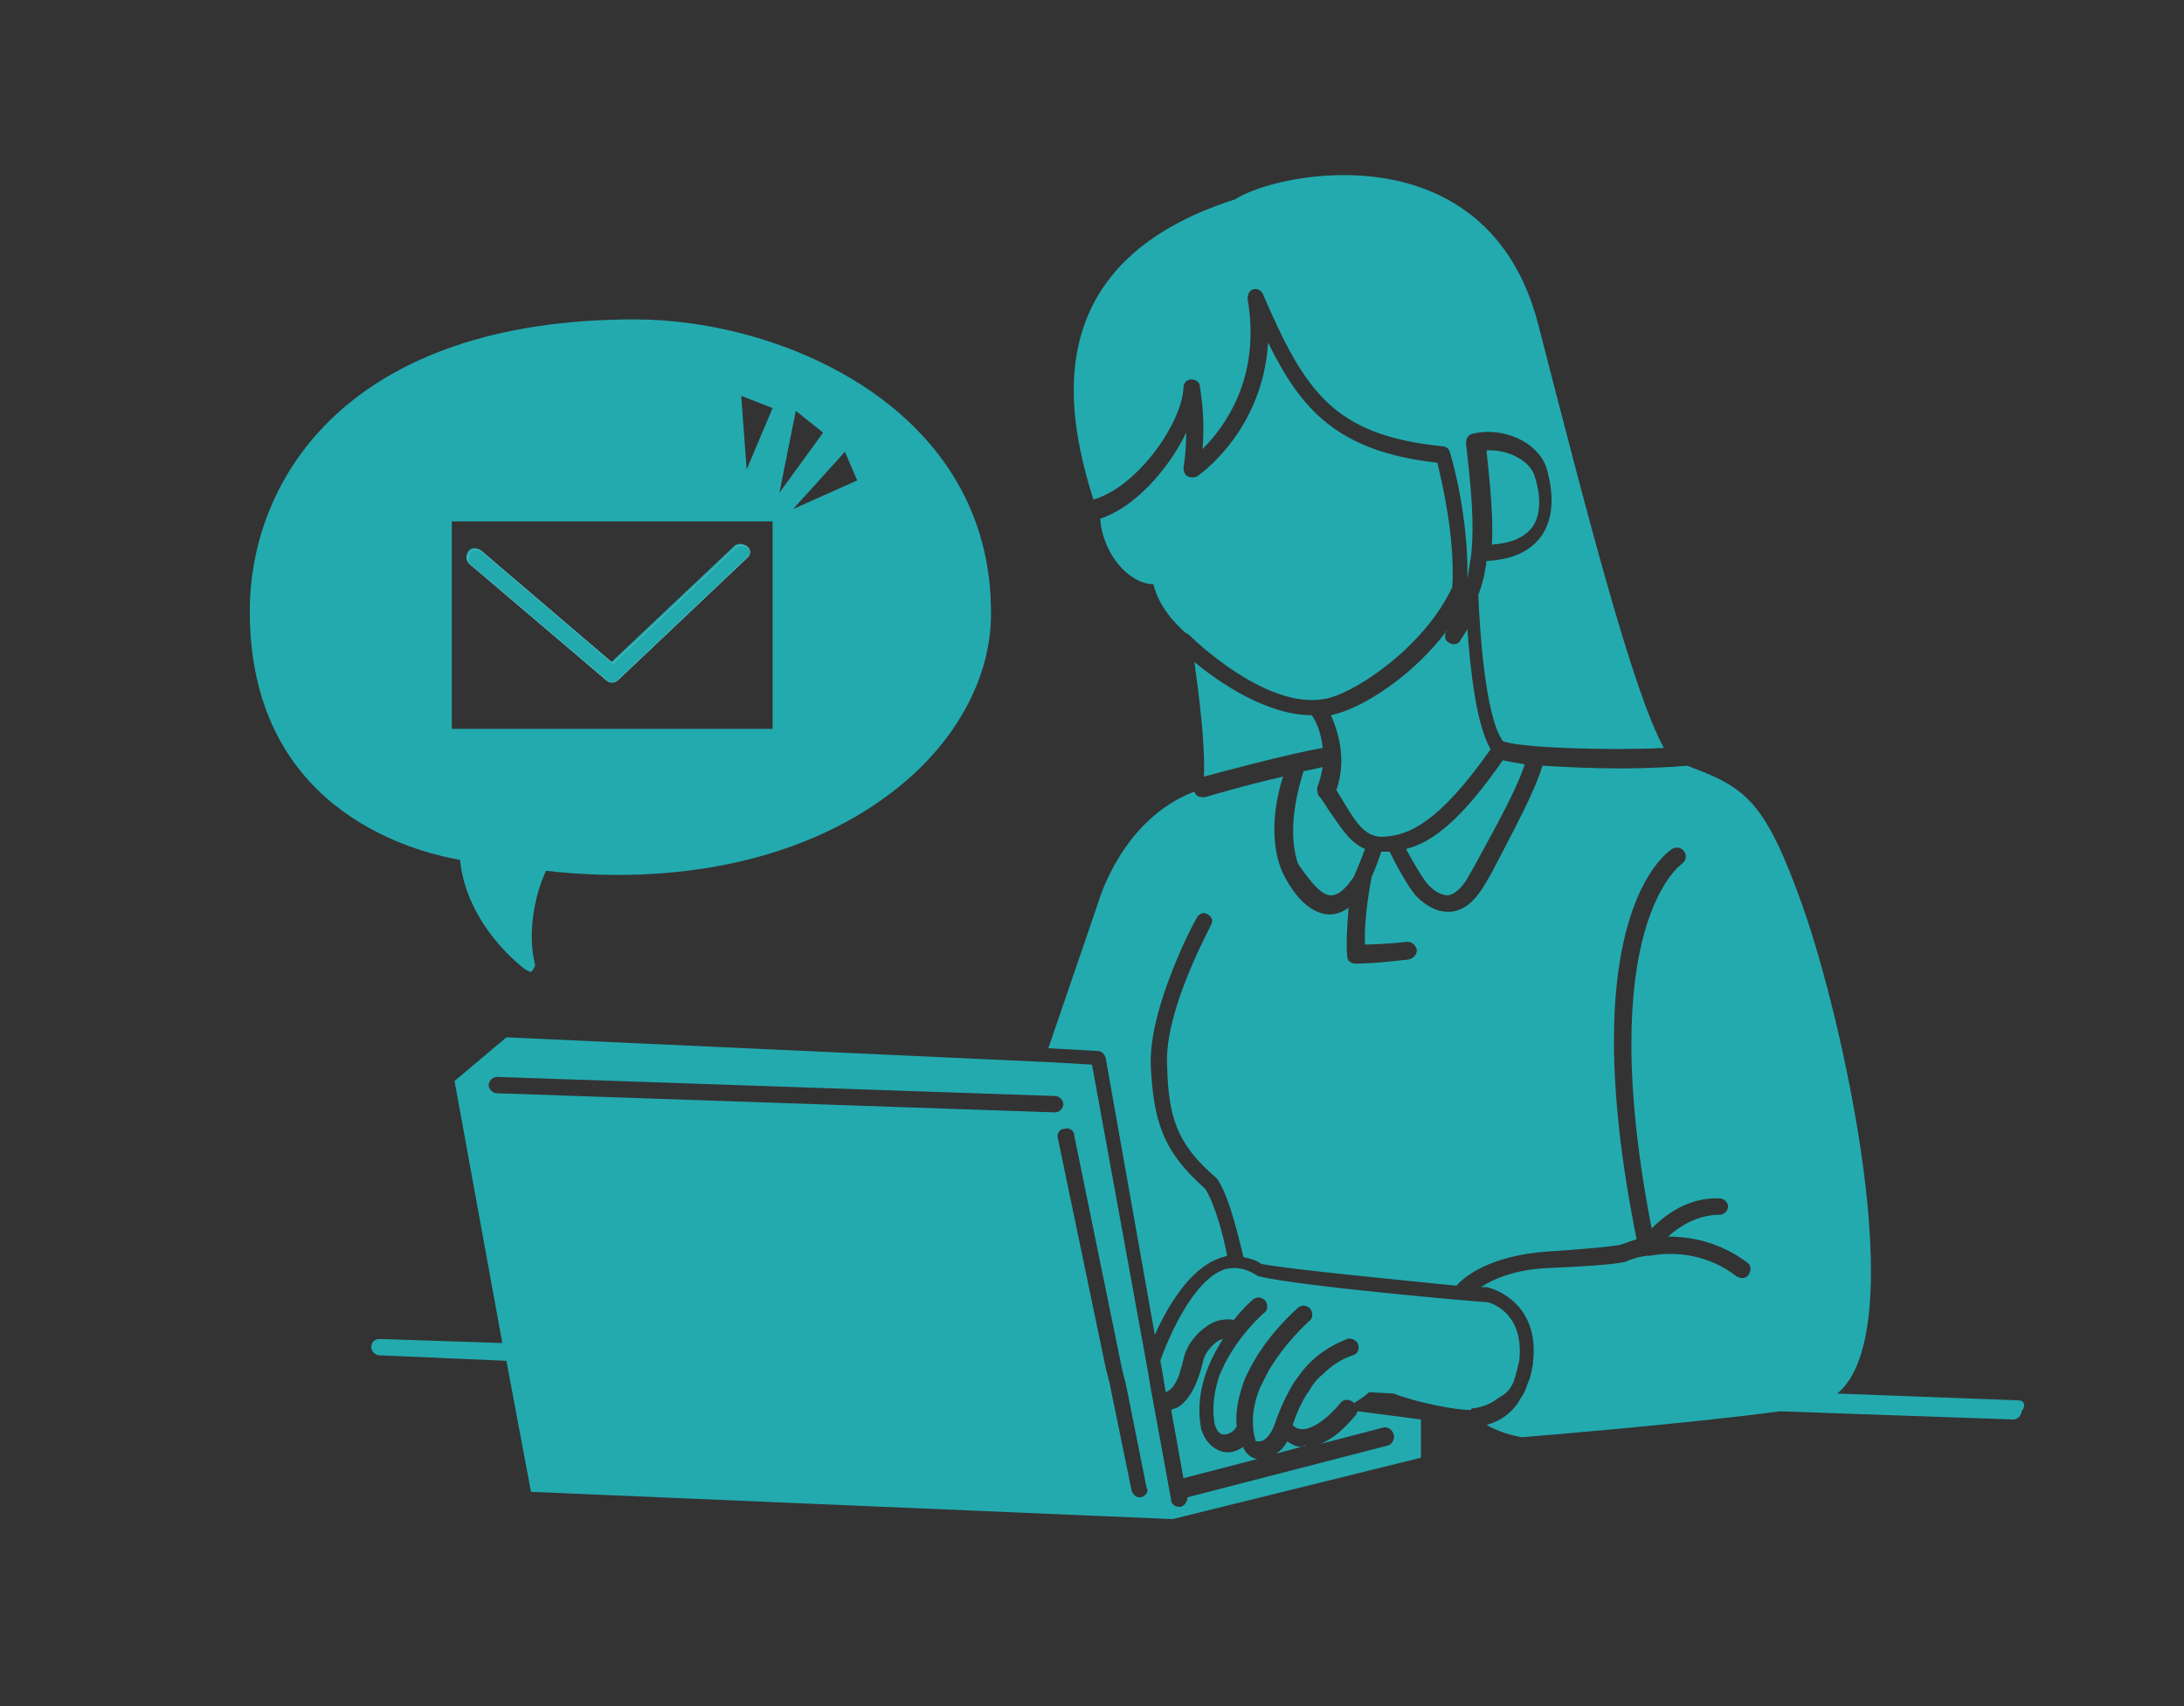
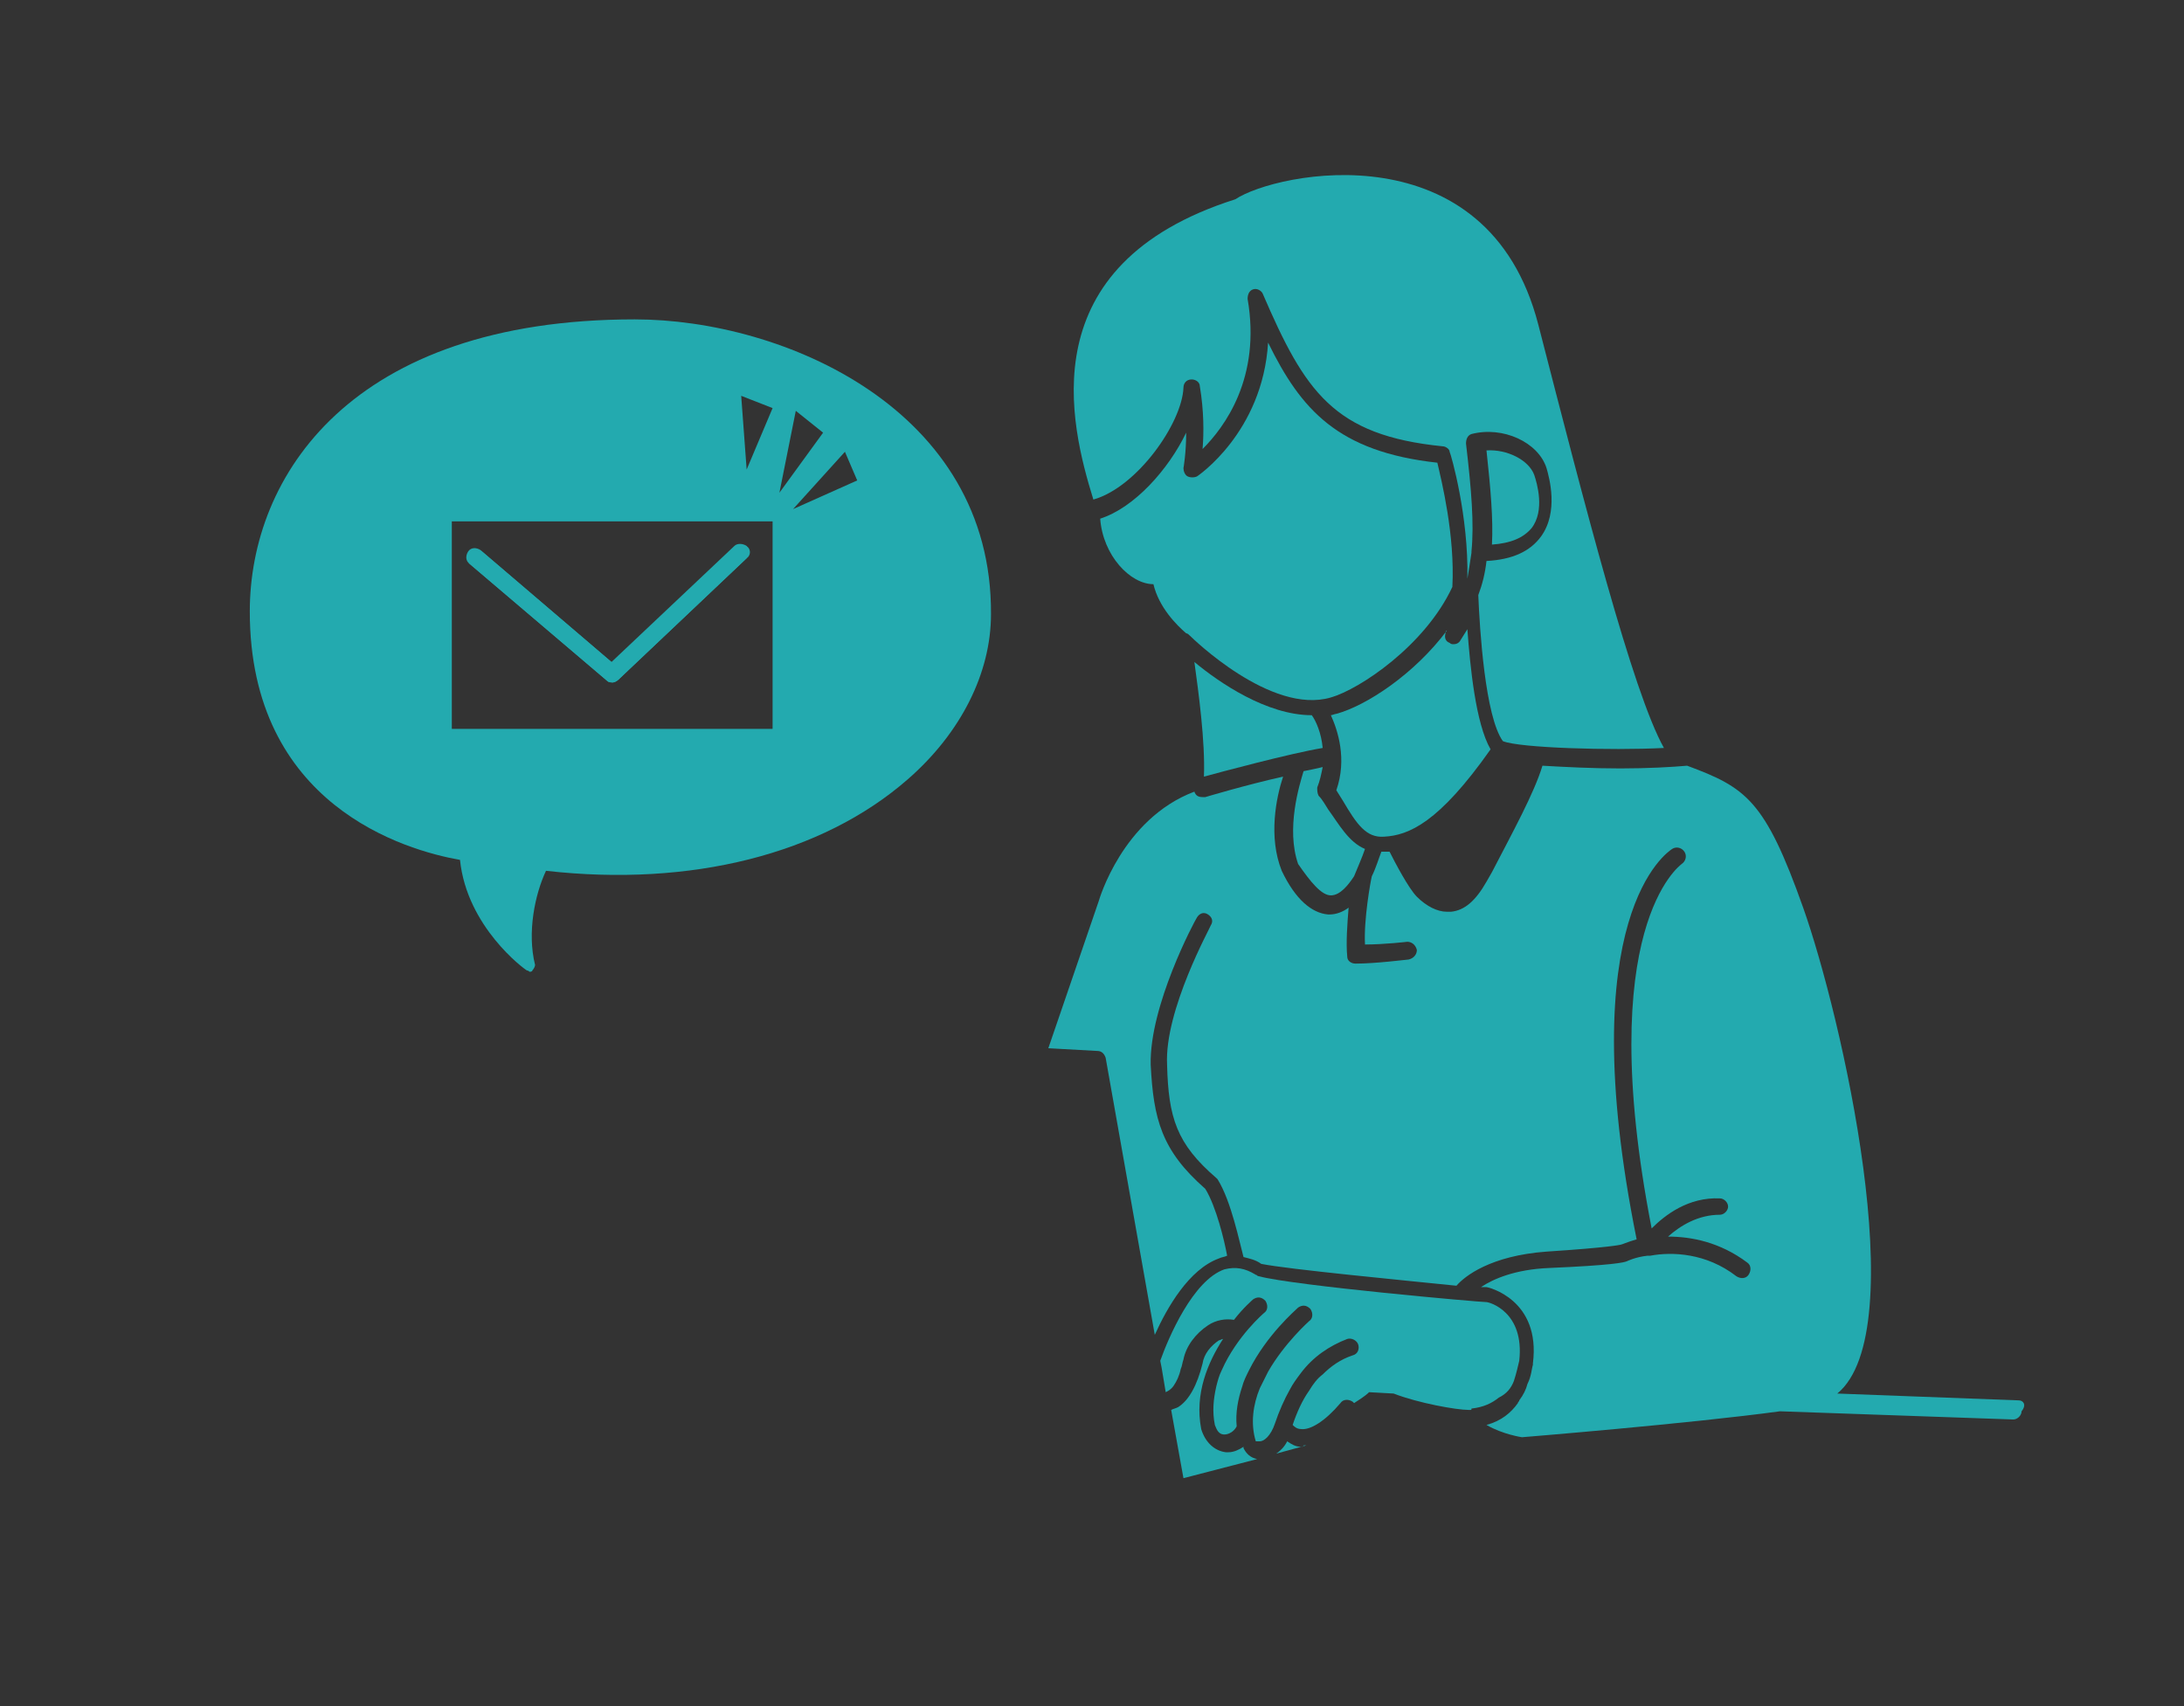
<svg xmlns="http://www.w3.org/2000/svg" version="1.1" id="レイヤー_1" x="0px" y="0px" viewBox="0 0 160 125" style="enable-background:new 0 0 160 125;" xml:space="preserve">
  <rect x="0" y="0" width="160" height="125" fill="#333333" stroke="none" />
  <style type="text/css">
	.st0{fill:none;}
	.st1{fill:#23AAAF;}
	.st2{fill:#FFFFFF;}
</style>
  <rect class="st0" width="160" height="125" />
  <g>
    <g>
      <path class="st1" d="M147.9,102.6l-13.3-0.5c5.6-4.6,0.3-27.7-2.5-35.6c-2.8-7.9-4.2-8.8-8.5-10.4c-1.1,0.1-2.9,0.2-4.9,0.2    c-2,0-4-0.1-5.7-0.2c-0.6,2-2.2,4.9-3.7,7.8l-0.4,0.7c-0.8,1.4-1.6,2.1-2.6,2.2c-0.1,0-0.2,0-0.3,0c-0.7,0-1.5-0.4-2.2-1.1    c-0.6-0.6-1.6-2.5-2-3.3c-0.1,0-0.2,0-0.4,0h-0.1c-0.1,0-0.1,0-0.1,0c-0.2,0.5-0.4,1.2-0.7,1.8c-0.1,0.4-0.6,3.2-0.5,5    c1.4,0,3.1-0.2,3.1-0.2c0.3,0,0.6,0.2,0.7,0.6c0,0.3-0.2,0.6-0.6,0.7c-0.1,0-2.4,0.3-3.9,0.3c-0.3,0-0.6-0.2-0.6-0.5    c-0.1-1,0-2.4,0.1-3.6c-0.4,0.3-0.9,0.5-1.4,0.5h-0.1c-1.2-0.1-2.4-1.1-3.4-3.2c-1-2.5-0.4-5.4,0.1-6.9c-2.7,0.6-5.7,1.5-5.7,1.5    c-0.1,0-0.1,0-0.2,0c-0.3,0-0.5-0.1-0.6-0.4c-5.3,2-7,8-7,8l-3.7,10.8l3.6,0.2c0.3,0,0.5,0.2,0.6,0.5l3.6,20.3    c0.9-2,2.5-4.8,4.7-5.6c0.2-0.1,0.4-0.1,0.6-0.2c-0.2-1.1-0.8-3.6-1.6-4.9c-3.2-2.8-3.8-5.1-4-9.1c-0.1-4.3,3.2-10.5,3.4-10.8    c0.2-0.3,0.5-0.4,0.8-0.2c0.3,0.2,0.4,0.5,0.2,0.8c0,0.1-3.4,6.2-3.2,10.2c0.1,3.9,0.7,5.8,3.6,8.3c0,0,0.1,0.1,0.1,0.1    c1,1.6,1.6,4.6,1.9,5.7c0.4,0.1,0.9,0.2,1.3,0.5c2,0.4,10.4,1.2,14.3,1.6c0.6-0.7,2.5-2.2,6.6-2.5c4.6-0.3,5.4-0.5,5.4-0.5    c0.1,0,0.5-0.2,1.2-0.4c-4.8-23.8,2.3-28.4,2.6-28.6c0.3-0.2,0.7-0.1,0.9,0.2c0.2,0.3,0.1,0.7-0.2,0.9c-0.1,0.1-6.5,4.6-2.2,26.7    c1-1,2.7-2.3,5-2.2c0.3,0,0.6,0.3,0.6,0.6c0,0.3-0.3,0.6-0.6,0.6c-1.6,0-2.9,0.8-3.8,1.6c1.7,0,3.8,0.4,5.8,1.9    c0.3,0.2,0.3,0.6,0.1,0.9c-0.2,0.3-0.6,0.3-0.9,0.1c-2.2-1.7-4.7-1.8-6.3-1.5c0,0,0,0-0.1,0c0,0-0.1,0-0.1,0h0    c-0.9,0.1-1.5,0.4-1.5,0.4c-0.2,0.1-1.1,0.3-5.7,0.5c-2.5,0.1-4.1,0.8-5,1.4c0.2,0,0.4,0,0.4,0c0.1,0,4,0.9,3.4,5.6    c0,0,0,0.1,0,0.1c-0.1,0.3-0.1,0.8-0.4,1.4c-0.1,0.4-0.3,0.8-0.6,1.2c0,0.1-0.1,0.1-0.1,0.2c-0.5,0.7-1.2,1.3-2.3,1.6    c1.2,0.7,2.6,0.9,2.6,0.9s12.3-1,18.9-1.9l17.1,0.6c0,0,0,0,0,0c0.3,0,0.6-0.3,0.6-0.6C148.5,102.9,148.2,102.6,147.9,102.6z" />
      <path class="st1" d="M96.9,54.8c-0.1-1.1-0.5-2-0.8-2.4c-3.3,0-6.8-2.4-8.6-3.9c0.3,2.2,0.8,5.8,0.7,8.4    C89.3,56.6,94.5,55.2,96.9,54.8z" />
      <path class="st1" d="M97.5,65.6c0.7,0,1.3-0.8,1.7-1.4c0.2-0.5,0.6-1.4,0.8-2c-1.2-0.5-1.9-1.8-2.7-2.9c-0.2-0.3-0.4-0.7-0.7-1    c-0.1-0.2-0.1-0.4-0.1-0.6c0.2-0.5,0.3-1,0.4-1.5c-0.4,0.1-0.9,0.2-1.4,0.3c-0.3,1-1.3,4.2-0.4,6.8C96,64.6,96.8,65.6,97.5,65.6z" />
      <path class="st1" d="M80.6,38c0.2,2.7,2.2,4.8,3.9,4.8c0.4,1.7,1.7,3,2.4,3.6c0.1,0,0.2,0.1,0.3,0.2c0.1,0.1,5.9,5.8,10.3,4.5    c2.1-0.6,6.9-3.8,8.9-8.1c0.2-3.8-0.8-7.8-1.1-9.1C98,33.1,95.3,30,92.9,25.1c-0.4,6.6-5.2,9.8-5.2,9.8c-0.2,0.1-0.5,0.1-0.7,0    c-0.2-0.1-0.3-0.4-0.3-0.6c0,0,0.2-1.1,0.2-2.6C85.6,34.4,83.1,37.2,80.6,38z" />
      <path class="st1" d="M109.2,54.9c-1.1-1.9-1.5-6.1-1.7-8.8c-0.2,0.3-0.3,0.5-0.5,0.8c-0.1,0.2-0.3,0.3-0.5,0.3    c-0.1,0-0.2,0-0.3-0.1c-0.3-0.1-0.4-0.4-0.3-0.7c0-0.1,0-0.2,0.1-0.2c-2.4,3.2-5.9,5.5-8.1,6.1c-0.1,0-0.3,0.1-0.4,0.1    c0.5,1.1,1.2,3.2,0.4,5.5c0.2,0.3,0.3,0.5,0.5,0.8c1,1.7,1.7,2.7,3,2.6C103.2,61.2,105.4,60.3,109.2,54.9z" />
-       <path class="st1" d="M106.1,65.6c0.5-0.1,1.1-0.6,1.6-1.6l0.4-0.7c1.4-2.6,3-5.4,3.6-7.3c-0.6-0.1-1.2-0.2-1.6-0.3    c-3,4.3-5.1,6-7.1,6.5c0.6,1.1,1.3,2.3,1.7,2.7C105.2,65.4,105.7,65.6,106.1,65.6z" />
      <path class="st1" d="M112.2,38.7c1-1.3,0.4-3.3,0.2-3.9c-0.4-1.1-2-1.9-3.5-1.8c0.3,2.8,0.5,5,0.4,6.9    C110.7,39.8,111.6,39.4,112.2,38.7z" />
      <path class="st1" d="M86.7,28.4c0-0.3,0.2-0.6,0.6-0.6c0.3,0,0.6,0.2,0.6,0.5c0.3,1.8,0.3,3.4,0.2,4.6c1.6-1.6,4.3-5.2,3.3-11    c0-0.3,0.1-0.6,0.4-0.7c0.3-0.1,0.6,0.1,0.7,0.3c3.1,7.2,5.2,10.4,13.2,11.2c0.2,0,0.5,0.2,0.5,0.4c0.1,0.2,1.4,4.7,1.3,9.3    c0.1-0.6,0.2-1.2,0.3-1.9c0,0,0-0.1,0-0.1c0.2-2,0-4.5-0.4-7.9c0-0.3,0.1-0.6,0.4-0.7c2.3-0.6,4.9,0.6,5.5,2.5    c0.2,0.7,0.9,3.2-0.4,5c-0.8,1.1-2.1,1.7-4,1.8c-0.1,0.9-0.3,1.7-0.6,2.5c0.1,2.5,0.5,8.9,1.8,10.7c1.2,0.5,7.9,0.7,11.8,0.5    c-2.3-4.1-5.8-17.8-9.2-31c-3.7-14.4-19.2-11.2-22.2-9.2c-15.1,4.8-12.1,16.5-10.4,22C83.3,35.7,86.6,31,86.7,28.4z" />
      <path class="st1" d="M89.3,98.2c-0.6,0.4-1.1,1-1.2,1.7c-0.4,1.6-1,2.7-1.8,3.2c-0.2,0.1-0.3,0.1-0.5,0.2l0.9,5l5.4-1.4    c-0.5-0.1-0.8-0.4-1-0.8c0,0,0,0,0-0.1c-0.3,0.2-0.7,0.4-1.1,0.4h-0.2c-0.8-0.1-1.5-0.7-1.8-1.7c-0.5-2.6,0.5-4.9,1.6-6.6    C89.5,98.1,89.4,98.2,89.3,98.2z" />
      <path class="st1" d="M95.3,106c-0.4,0-0.7-0.2-1-0.4c-0.2,0.4-0.5,0.7-0.8,0.9l2.2-0.6c-0.1,0-0.2,0-0.2,0    C95.5,106,95.4,106,95.3,106z" />
-       <path class="st1" d="M99.3,103.7c-0.9,1.1-1.8,1.8-2.6,2.1l4.6-1.2c0.3-0.1,0.7,0.1,0.8,0.5c0.1,0.3-0.1,0.7-0.4,0.8l-14.7,3.8    c0,0.3-0.2,0.6-0.5,0.7c0,0-0.1,0-0.1,0c-0.3,0-0.6-0.2-0.6-0.5l-1.5-8.2l-0.2-1.2L80,78l-3.5-0.2h-0.1L37.1,76l-3.8,3.2l3.5,19.2    l-9-0.3c-0.3,0-0.6,0.2-0.6,0.6c0,0.3,0.3,0.6,0.6,0.6l9.3,0.4l1.8,9.6l47,2l18.2-4.5V104l-4.6-0.6    C99.4,103.4,99.4,103.6,99.3,103.7z M36.4,80.1c-0.3,0-0.6-0.3-0.6-0.6c0-0.3,0.3-0.6,0.6-0.6l40.9,1.4c0.3,0,0.6,0.3,0.6,0.6    c0,0.3-0.3,0.6-0.6,0.6c0,0,0,0,0,0L36.4,80.1z M83.6,109.7c0,0-0.1,0-0.1,0c-0.3,0-0.5-0.2-0.6-0.5l-1.6-7.8l-0.3-1.2l-3.5-16.8    c-0.1-0.3,0.1-0.7,0.5-0.7c0.3-0.1,0.7,0.1,0.7,0.5l3.5,17.1l0.3,1.2l1.5,7.5C84.2,109.3,83.9,109.6,83.6,109.7z" />
      <path class="st1" d="M110.9,101.2c0.2-0.6,0.3-1.1,0.4-1.5c0.4-3.6-2.2-4.3-2.4-4.3c-0.5,0-14.1-1.2-16.7-1.9    c-0.1,0-0.1-0.1-0.2-0.1c-0.8-0.5-1.5-0.6-2.3-0.4c-2.3,0.8-4.1,5-4.7,6.7l0.1,0.5l0.2,1.2l0.1,0.6c0.2-0.1,0.4-0.2,0.6-0.5    c0.2-0.3,0.4-0.7,0.5-1.2c0.1-0.2,0.1-0.4,0.2-0.7c0.2-1,0.9-1.9,1.8-2.5c0.6-0.4,1.3-0.5,1.9-0.4c0.7-0.9,1.3-1.4,1.4-1.5    c0.3-0.2,0.6-0.2,0.9,0.1c0.2,0.3,0.2,0.7-0.1,0.9c0,0-2,1.7-3.1,4.2c-0.2,0.4-0.3,0.8-0.4,1.2c-0.2,0.9-0.3,1.8-0.1,2.8    c0.1,0.2,0.2,0.7,0.7,0.7c0.3,0,0.7-0.2,0.9-0.6c-0.1-1,0.1-2,0.4-2.9c0.1-0.4,0.3-0.8,0.5-1.2c1.3-2.6,3.4-4.4,3.6-4.6    c0.3-0.2,0.6-0.2,0.9,0.1c0.2,0.3,0.2,0.7-0.1,0.9c0,0-1.8,1.6-3,3.7c-0.2,0.4-0.4,0.8-0.6,1.2c-0.5,1.2-0.7,2.6-0.3,3.9    c0,0,0.1,0,0.2,0c0,0,0,0,0.1,0c0.3,0,0.8-0.4,1.1-1.3c0.3-0.9,0.7-1.8,1.1-2.5c0.2-0.4,0.5-0.8,0.8-1.2c0.9-1.2,2.1-2,3.4-2.5    c0.3-0.1,0.7,0.1,0.8,0.4c0.1,0.3,0,0.7-0.4,0.8c-0.9,0.3-1.6,0.8-2.2,1.4c-0.4,0.3-0.7,0.7-1,1.2c-0.5,0.7-0.9,1.6-1.2,2.5    c0.1,0.1,0.3,0.3,0.6,0.3c0.7,0.1,1.8-0.6,2.9-1.9c0.2-0.3,0.6-0.3,0.9-0.1c0,0,0.1,0.1,0.1,0.1c0.3-0.2,0.8-0.5,1.1-0.8l1.8,0.1    c1.8,0.7,4.6,1.2,5.5,1.2c0,0,0.1,0,0.1,0c0.1,0,0.1,0,0.1-0.1c0,0,0,0,0,0c0.9-0.1,1.5-0.4,2-0.8    C110.4,102.1,110.7,101.7,110.9,101.2z" />
    </g>
    <g>
      <path class="st1" d="M34.4,41.3c-0.3-0.2-0.3-0.6-0.1-0.9c0.2-0.3,0.6-0.3,0.9-0.1l9.6,8.2l9-8.5c0.2-0.2,0.6-0.2,0.9,0    c0.2,0.2,0.2,0.6,0,0.9l-9.4,8.9c-0.1,0.1-0.3,0.2-0.4,0.2c-0.1,0-0.3,0-0.4-0.1L34.4,41.3z" />
      <path class="st1" d="M46.5,23.4c-20.8,0-28.2,11.5-28.2,21.4C18.3,59,29.7,62.3,33.7,63c0.5,4.9,4.7,8,4.9,8.1    c0.1,0,0.2,0.1,0.2,0.1s0.2,0,0.2-0.1c0.1-0.1,0.2-0.3,0.2-0.4c-0.6-2.4,0-5.2,0.8-6.9c10.6,1.2,20.2-1.2,26.5-6.7    c3.9-3.4,6.1-7.8,6.1-12.1C72.7,30,57.4,23.4,46.5,23.4z M56.6,53.4H33.1V38.2h23.5V53.4z M54.7,34.4L54.3,29l2.3,0.9L54.7,34.4z     M58.3,30.1l2,1.6l-3.2,4.4L58.3,30.1z M58.1,37.3l3.8-4.2l0.9,2.1L58.1,37.3z" />
-       <path class="st2" d="M54.7,40.9l-9.4,8.9c-0.1,0.1-0.3,0.2-0.4,0.2c-0.1,0-0.3,0-0.4-0.1l-10-8.5c-0.3-0.2-0.3-0.6-0.1-0.9    c0.2-0.3,0.6-0.3,0.9-0.1l9.6,8.2l9-8.5c0.2-0.2,0.6-0.2,0.9,0C55,40.3,55,40.7,54.7,40.9z" />
      <path class="st1" d="M54.7,40.9l-9.4,8.9c-0.1,0.1-0.3,0.2-0.4,0.2c-0.1,0-0.3,0-0.4-0.1l-10-8.5c-0.3-0.2-0.3-0.6-0.1-0.9    c0.2-0.3,0.6-0.3,0.9-0.1l9.6,8.2l9-8.5c0.2-0.2,0.6-0.2,0.9,0C55,40.3,55,40.7,54.7,40.9z" />
    </g>
    <rect class="st0" width="160" height="125" />
  </g>
</svg>